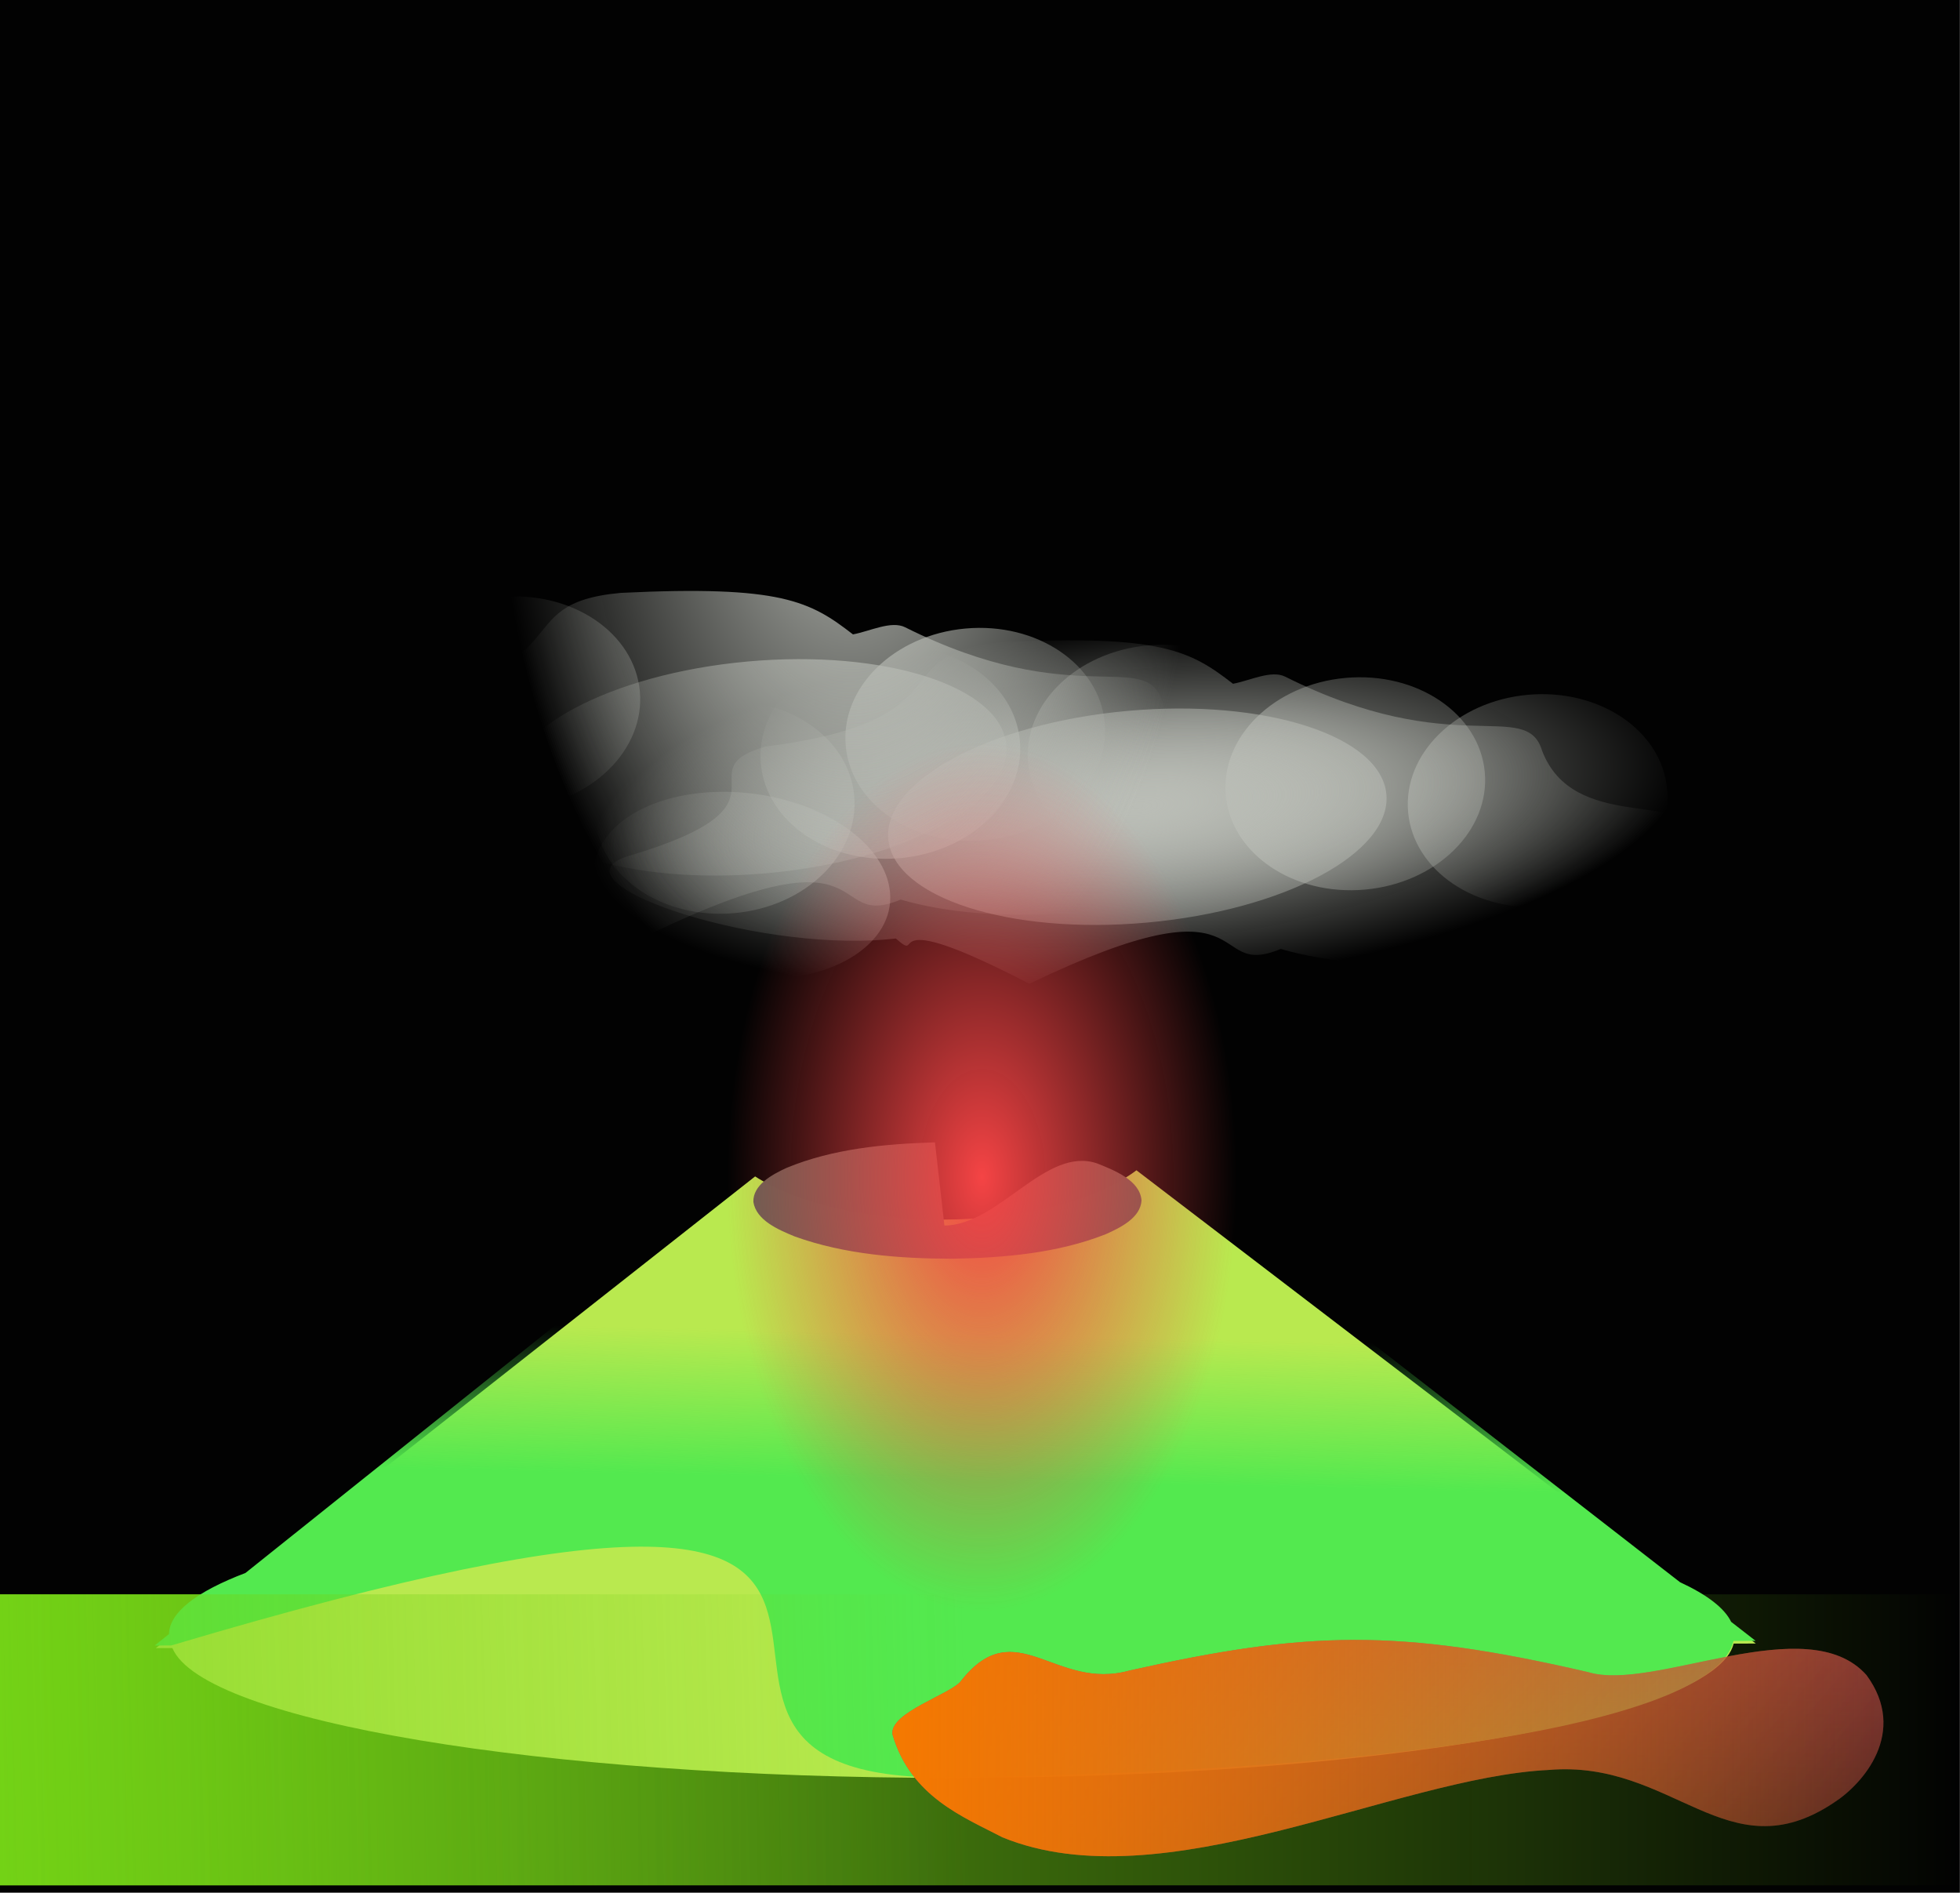
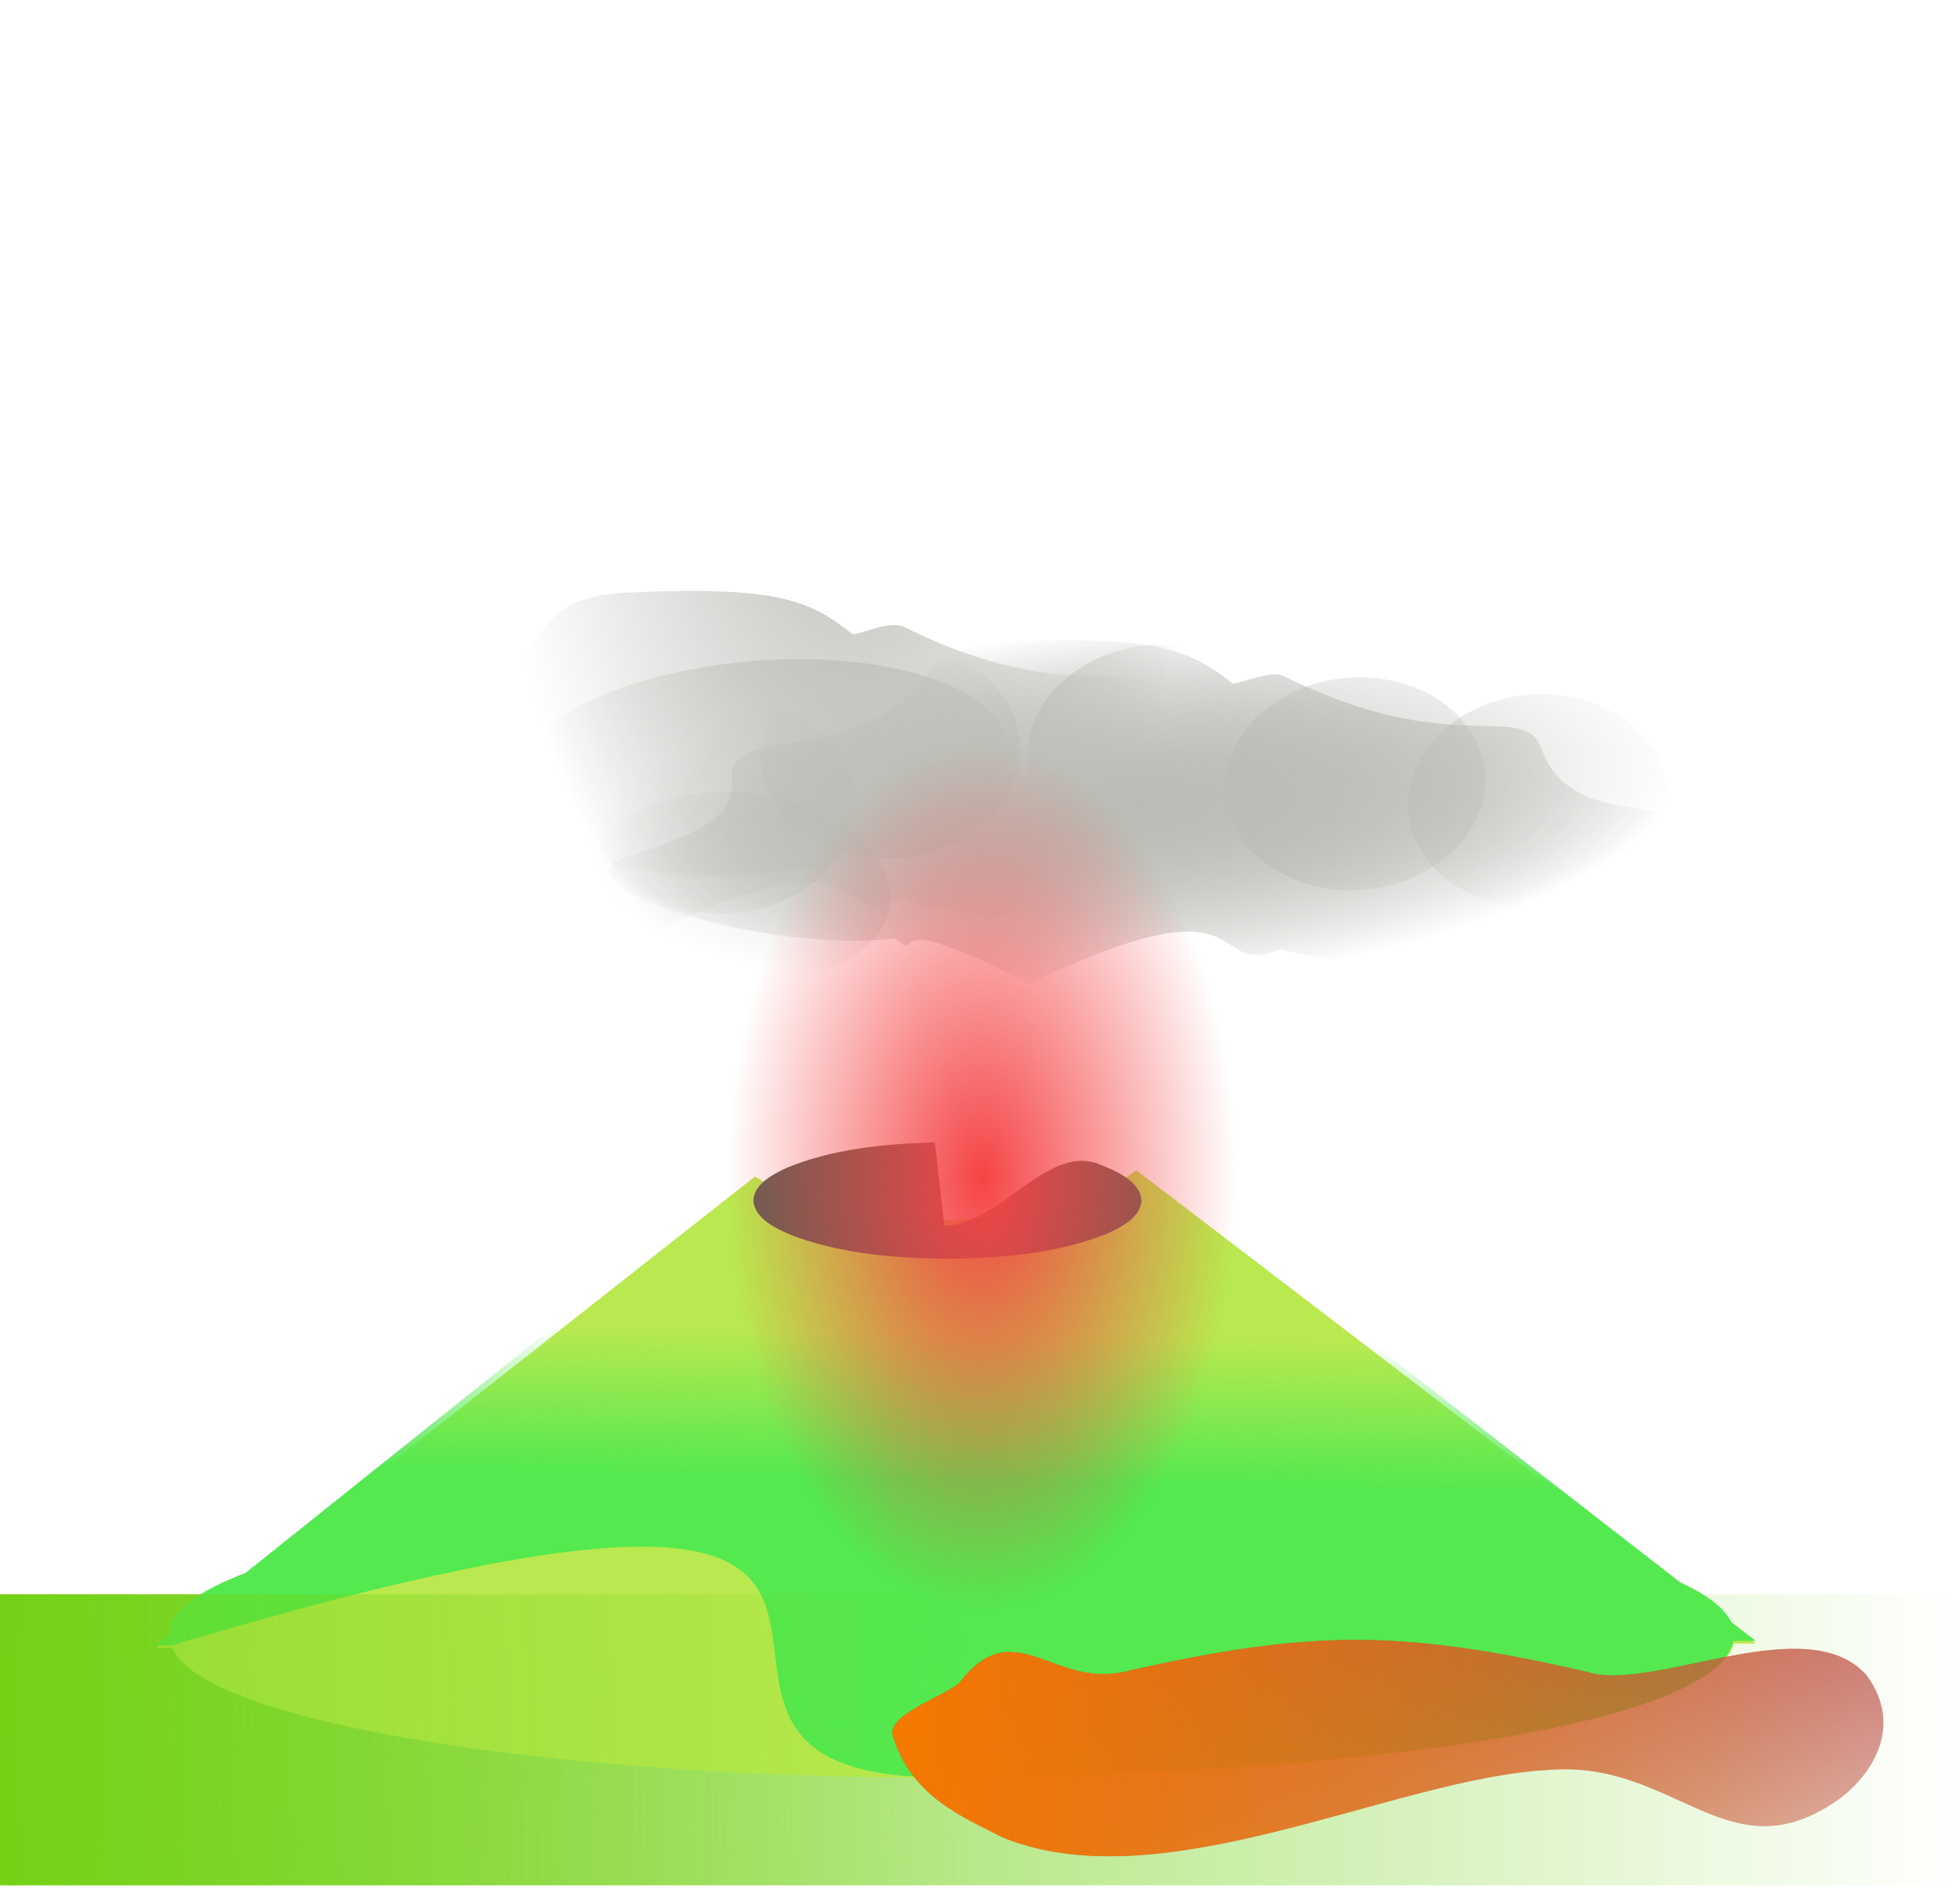
<svg xmlns="http://www.w3.org/2000/svg" xmlns:xlink="http://www.w3.org/1999/xlink" viewBox="0 0 688.73 664.93">
  <defs>
    <linearGradient id="c">
      <stop offset="0" stop-color="#bb4c45" />
      <stop offset="1" stop-color="#bb4c45" stop-opacity="0" />
    </linearGradient>
    <linearGradient id="n" y2="671.14" xlink:href="#d" gradientUnits="userSpaceOnUse" x2="-80.586" y1="671.14" x1="-433.61" />
    <linearGradient id="b">
      <stop offset="0" stop-color="#babdb6" />
      <stop offset="1" stop-color="#babdb6" stop-opacity="0" />
    </linearGradient>
    <linearGradient id="e" y2="185.3" gradientUnits="userSpaceOnUse" x2="-199.72" y1="185.3" x1="-577.11">
      <stop offset="0" stop-color="#8ee94f" />
      <stop offset="1" stop-color="#8ee94f" stop-opacity="0" />
    </linearGradient>
    <linearGradient id="f" y2="580.93" xlink:href="#a" gradientUnits="userSpaceOnUse" x2="-79.357" gradientTransform="matrix(1 0 0 .409 0 365.97)" y1="580.93" x1="-639.36" />
    <linearGradient id="g" y2="293.02" gradientUnits="userSpaceOnUse" x2="-643.22" gradientTransform="matrix(1 0 0 1.017 0 -11.324)" y1="413.02" x1="-648.85">
      <stop offset="0" stop-color="#53e94f" />
      <stop offset="1" stop-color="#53e94f" stop-opacity="0" />
    </linearGradient>
    <linearGradient id="d" y2="671.14" gradientUnits="userSpaceOnUse" y1="671.14" x2="-80.586" x1="-433.61">
      <stop offset="0" stop-color="#f57900" />
      <stop offset="1" stop-color="#f57900" stop-opacity="0" />
    </linearGradient>
    <linearGradient id="a">
      <stop offset="0" stop-color="#73d216" />
      <stop offset="1" stop-color="#73d216" stop-opacity="0" />
    </linearGradient>
    <linearGradient id="j" y2="606.64" xlink:href="#a" gradientUnits="userSpaceOnUse" x2="-362.21" y1="620.93" x1="-867.93" />
    <linearGradient id="k" y2="734.28" xlink:href="#c" gradientUnits="userSpaceOnUse" x2="-497.43" y1="486.58" x1="-487.05" />
    <linearGradient id="l" y2="943.12" xlink:href="#c" gradientUnits="userSpaceOnUse" x2="-2.206" y1="637.14" x1="-497.74" />
    <radialGradient id="m" gradientUnits="userSpaceOnUse" cy="-50.495" cx="-404.29" gradientTransform="matrix(1 0 0 .902 0 -4.95)" r="72.857">
      <stop offset="0" stop-color="#f54445" />
      <stop offset="1" stop-color="#f54445" stop-opacity="0" />
    </radialGradient>
    <radialGradient id="h" xlink:href="#b" gradientUnits="userSpaceOnUse" cy="245.21" cx="-422.39" gradientTransform="matrix(1 0 0 .501 0 122.26)" r="156.69" />
    <radialGradient id="i" xlink:href="#b" gradientUnits="userSpaceOnUse" cy="325.4" cx="-465.89" gradientTransform="matrix(-.637 -.064 .074 -1.627 -709.73 616.88)" r="156.69" />
  </defs>
  <g transform="translate(-34.937 -177.62)">
    <g transform="matrix(1.23 0 0 1.214 821.03 55.849)">
-       <rect rx="0" ry="0" height="547.76" width="560" y="100.31" x="-639.19" fill-opacity=".992" />
      <path fill="url(#f)" d="M-639.36 561.68h560v84.214h-560z" />
      <path d="M-314.43 438.968c-11.19 8.54-31.955 14.279-55.74 14.279-22.09 0-41.573-4.952-53.203-12.5l-145.282 115.837c-13.884 5.273-21.716 11.171-21.84 17.404l-4.068 3.255 4.713-.01c8.69 21.016 105.13 37.574 222.814 37.574 120.095 0 218.052-17.238 223.219-38.867l6.316-.021-6.986-5.415c-1.919-3.945-6.905-7.732-14.569-11.273l-.023-.011-155.348-120.247z" fill="#b9e94f" />
      <path d="M-314.34 154.08c-14.617 25.015-41.742 41.821-72.812 41.821-28.858 0-54.308-14.502-69.5-36.609l-189.79 339.28c-18.137 15.443-28.368 32.72-28.531 50.973l-5.313 9.534 6.157-.032c357.07-237.71 137.41 115.02 291.06 110.05 179.74-5.811 284.84-50.487 291.59-113.83l8.25-.064-9.125-15.858c-2.507-11.555-9.02-22.648-19.031-33.018l-.032-.031z" fill="url(#g)" transform="matrix(.766 0 0 .347 -73.795 382.49)" />
      <path d="M-369.292 454.968c15.64-.163 28.962-23.097 43.646-17.981 5.131 2.075 12.24 4.954 12.663 10.723-.29 4.933-5.813 7.778-10.23 9.758-13.683 5.482-28.945 6.827-43.791 7.094-15.23-.021-30.842-1.253-45.056-6.445-4.85-2.012-10.973-4.716-11.81-9.972-.166-4.86 5.184-7.88 9.453-9.86 13.183-5.544 28.01-6.966 42.42-7.398" fill-opacity=".992" fill="#645e53" />
      <g transform="matrix(.996 -.091 .061 .67 91.774 131.01)" fill="url(#h)">
        <path d="M-457.137 169.494c-33.988 0-10.973 32.352-69.625 35.562-24.659 7.205 9.616 25.969-41.812 41.594-24.157 7.34 31.989 45.719 71.438 45.719.8 0 1.58-.015 2.375-.031 8.099 12.75-6.011-16.762 36.781 24.562 69.412-39.138 50.09 5.402 72.438-5.22 12.727 7.512 29.729 12.095 48.406 12.095 39.449 0 71.438-20.44 71.438-45.688 0-18.098-33.587-5.178-40.281-41.156-3.162-23.376-25.239 1.138-71.156-41.72-3.769-3.517-10.186.368-15.031 1.032-11.265-15.77-18.961-23.893-64.969-26.75z" />
        <path d="M-351.431 249.501c0 25.247-31.98 45.714-71.429 45.714s-71.429-20.467-71.429-45.714 31.98-45.714 71.429-45.714 71.429 20.467 71.429 45.714z" />
-         <path d="M-454.284 212.364c0 25.247-16.63 45.714-37.143 45.714s-37.143-20.467-37.143-45.714 16.629-45.714 37.143-45.714c20.513 0 37.143 20.467 37.143 45.714z" />
        <path d="M-502.856 229.504c0 25.247-16.629 45.714-37.143 45.714-20.513 0-37.143-20.467-37.143-45.714s16.629-45.714 37.143-45.714c20.513 0 37.143 20.467 37.143 45.714zM-322.86 243.794c0 25.247-16.629 45.714-37.143 45.714-20.513 0-37.143-20.467-37.143-45.714s16.629-45.714 37.143-45.714c20.513 0 37.143 20.467 37.143 45.714z" />
        <path d="M-271.43 258.074c0 25.247-16.629 45.714-37.143 45.714-20.513 0-37.143-20.467-37.143-45.714s16.629-45.714 37.143-45.714c20.513 0 37.143 20.467 37.143 45.714zM-511.793 236.643c18.453 17.23 22.063 43.354 8.062 58.347-14 14.993-40.31 13.179-58.762-4.052s-22.063-43.354-8.062-58.348c14-14.992 40.31-13.178 58.762 4.053z" />
        <g>
          <path d="M-457.137 169.494c-33.988 0-10.973 32.352-69.625 35.562-24.659 7.205 9.616 25.969-41.812 41.594-24.157 7.34 31.989 45.719 71.438 45.719.8 0 1.58-.015 2.375-.031 8.099 12.75-6.011-16.762 36.781 24.562 69.412-39.138 50.09 5.402 72.438-5.22 12.727 7.512 29.729 12.095 48.406 12.095 39.449 0 71.438-20.44 71.438-45.688 0-18.098-33.587-5.178-40.281-41.156-3.162-23.376-25.239 1.138-71.156-41.72-3.769-3.517-10.186.368-15.031 1.032-11.265-15.77-18.961-23.893-64.969-26.75z" />
          <path d="M-351.431 249.501c0 25.247-31.98 45.714-71.429 45.714s-71.429-20.467-71.429-45.714 31.98-45.714 71.429-45.714 71.429 20.467 71.429 45.714z" />
          <path d="M-454.284 212.364c0 25.247-16.63 45.714-37.143 45.714s-37.143-20.467-37.143-45.714 16.629-45.714 37.143-45.714c20.513 0 37.143 20.467 37.143 45.714z" />
          <path d="M-502.856 229.504c0 25.247-16.629 45.714-37.143 45.714-20.513 0-37.143-20.467-37.143-45.714s16.629-45.714 37.143-45.714c20.513 0 37.143 20.467 37.143 45.714zM-322.86 243.794c0 25.247-16.629 45.714-37.143 45.714-20.513 0-37.143-20.467-37.143-45.714s16.629-45.714 37.143-45.714c20.513 0 37.143 20.467 37.143 45.714z" />
          <path d="M-271.43 258.074c0 25.247-16.629 45.714-37.143 45.714-20.513 0-37.143-20.467-37.143-45.714s16.629-45.714 37.143-45.714c20.513 0 37.143 20.467 37.143 45.714zM-511.793 236.643c18.453 17.23 22.063 43.354 8.062 58.347-14 14.993-40.31 13.179-58.762-4.052s-22.063-43.354-8.062-58.348c14-14.992 40.31-13.178 58.762 4.053z" />
        </g>
      </g>
      <g transform="matrix(.996 -.091 .061 .67 -16.797 116.72)" fill="url(#i)">
        <path d="M-457.137 169.494c-33.988 0-10.973 32.352-69.625 35.562-24.659 7.205 9.616 25.969-41.812 41.594-24.157 7.34 31.989 45.719 71.438 45.719.8 0 1.58-.015 2.375-.031 8.099 12.75-6.011-16.762 36.781 24.562 69.412-39.138 50.09 5.402 72.438-5.22 12.727 7.512 29.729 12.095 48.406 12.095 39.449 0 71.438-20.44 71.438-45.688 0-18.098-33.587-5.178-40.281-41.156-3.162-23.376-25.239 1.138-71.156-41.72-3.769-3.517-10.186.368-15.031 1.032-11.265-15.77-18.961-23.893-64.969-26.75z" />
        <path d="M-351.431 249.501c0 25.247-31.98 45.714-71.429 45.714s-71.429-20.467-71.429-45.714 31.98-45.714 71.429-45.714 71.429 20.467 71.429 45.714z" />
-         <path d="M-454.284 212.364c0 25.247-16.63 45.714-37.143 45.714s-37.143-20.467-37.143-45.714 16.629-45.714 37.143-45.714c20.513 0 37.143 20.467 37.143 45.714z" />
-         <path d="M-502.856 229.504c0 25.247-16.629 45.714-37.143 45.714-20.513 0-37.143-20.467-37.143-45.714s16.629-45.714 37.143-45.714c20.513 0 37.143 20.467 37.143 45.714zM-322.86 243.794c0 25.247-16.629 45.714-37.143 45.714-20.513 0-37.143-20.467-37.143-45.714s16.629-45.714 37.143-45.714c20.513 0 37.143 20.467 37.143 45.714z" />
        <path d="M-271.43 258.074c0 25.247-16.629 45.714-37.143 45.714-20.513 0-37.143-20.467-37.143-45.714s16.629-45.714 37.143-45.714c20.513 0 37.143 20.467 37.143 45.714zM-511.793 236.643c18.453 17.23 22.063 43.354 8.062 58.347-14 14.993-40.31 13.179-58.762-4.052s-22.063-43.354-8.062-58.348c14-14.992 40.31-13.178 58.762 4.053z" />
        <g>
          <path d="M-457.137 169.494c-33.988 0-10.973 32.352-69.625 35.562-24.659 7.205 9.616 25.969-41.812 41.594-24.157 7.34 31.989 45.719 71.438 45.719.8 0 1.58-.015 2.375-.031 8.099 12.75-6.011-16.762 36.781 24.562 69.412-39.138 50.09 5.402 72.438-5.22 12.727 7.512 29.729 12.095 48.406 12.095 39.449 0 71.438-20.44 71.438-45.688 0-18.098-33.587-5.178-40.281-41.156-3.162-23.376-25.239 1.138-71.156-41.72-3.769-3.517-10.186.368-15.031 1.032-11.265-15.77-18.961-23.893-64.969-26.75z" />
          <path d="M-351.431 249.501c0 25.247-31.98 45.714-71.429 45.714s-71.429-20.467-71.429-45.714 31.98-45.714 71.429-45.714 71.429 20.467 71.429 45.714z" />
          <path d="M-454.284 212.364c0 25.247-16.63 45.714-37.143 45.714s-37.143-20.467-37.143-45.714 16.629-45.714 37.143-45.714c20.513 0 37.143 20.467 37.143 45.714z" />
-           <path d="M-502.856 229.504c0 25.247-16.629 45.714-37.143 45.714-20.513 0-37.143-20.467-37.143-45.714s16.629-45.714 37.143-45.714c20.513 0 37.143 20.467 37.143 45.714zM-322.86 243.794c0 25.247-16.629 45.714-37.143 45.714-20.513 0-37.143-20.467-37.143-45.714s16.629-45.714 37.143-45.714c20.513 0 37.143 20.467 37.143 45.714z" />
          <path d="M-271.43 258.074c0 25.247-16.629 45.714-37.143 45.714-20.513 0-37.143-20.467-37.143-45.714s16.629-45.714 37.143-45.714c20.513 0 37.143 20.467 37.143 45.714zM-511.793 236.643c18.453 17.23 22.063 43.354 8.062 58.347-14 14.993-40.31 13.179-58.762-4.052s-22.063-43.354-8.062-58.348c14-14.992 40.31-13.178 58.762 4.053z" />
        </g>
      </g>
      <path fill="url(#j)" d="M-639.36 561.68h560v84.214h-560z" />
      <g transform="matrix(.802 0 0 .588 -36.392 211.55)" fill="url(#k)">
        <path d="M-433.55 664.56c6.523 30.629 25.399 40.561 39.148 50.502 57.194 32.278 139.74-29.472 194.56-33.169 44.332-5.206 63.541 50.961 101.41 16.271 10.601-9.293 26.719-34.862 11.813-62.932-21.155-32.946-75.66 8.416-99.157-1.477-67.832-21.727-100.38-20.258-163.36-.789-26.498 10.284-40.501-28.807-59.88 4.848-3.171 6.648-25.941 15.729-24.54 26.746z" />
        <path d="M-433.55 664.56c6.523 30.629 25.399 40.561 39.148 50.502 57.194 32.278 139.74-29.472 194.56-33.169 44.332-5.206 63.541 50.961 101.41 16.271 10.601-9.293 26.719-34.862 11.813-62.932-21.155-32.946-75.66 8.416-99.157-1.477-67.832-21.727-100.38-20.258-163.36-.789-26.498 10.284-40.501-28.807-59.88 4.848-3.171 6.648-25.941 15.729-24.54 26.746z" fill="url(#l)" />
      </g>
      <path d="M-331.43-50.495c0 36.293-32.619 65.714-72.857 65.714s-72.857-29.421-72.857-65.714 32.619-65.714 72.857-65.714 72.857 29.421 72.857 65.714z" transform="matrix(1 0 0 1.913 45.714 537.53)" fill="url(#m)" />
      <g transform="matrix(.802 0 0 .588 -36.392 211.55)" fill="url(#n)">
        <path d="M-433.55 664.56c6.523 30.629 25.399 40.561 39.148 50.502 57.194 32.278 139.74-29.472 194.56-33.169 44.332-5.206 63.541 50.961 101.41 16.271 10.601-9.293 26.719-34.862 11.813-62.932-21.155-32.946-75.66 8.416-99.157-1.477-67.832-21.727-100.38-20.258-163.36-.789-26.498 10.284-40.501-28.807-59.88 4.848-3.171 6.648-25.941 15.729-24.54 26.746z" />
        <path d="M-433.55 664.56c6.523 30.629 25.399 40.561 39.148 50.502 57.194 32.278 139.74-29.472 194.56-33.169 44.332-5.206 63.541 50.961 101.41 16.271 10.601-9.293 26.719-34.862 11.813-62.932-21.155-32.946-75.66 8.416-99.157-1.477-67.832-21.727-100.38-20.258-163.36-.789-26.498 10.284-40.501-28.807-59.88 4.848-3.171 6.648-25.941 15.729-24.54 26.746z" />
      </g>
    </g>
  </g>
</svg>